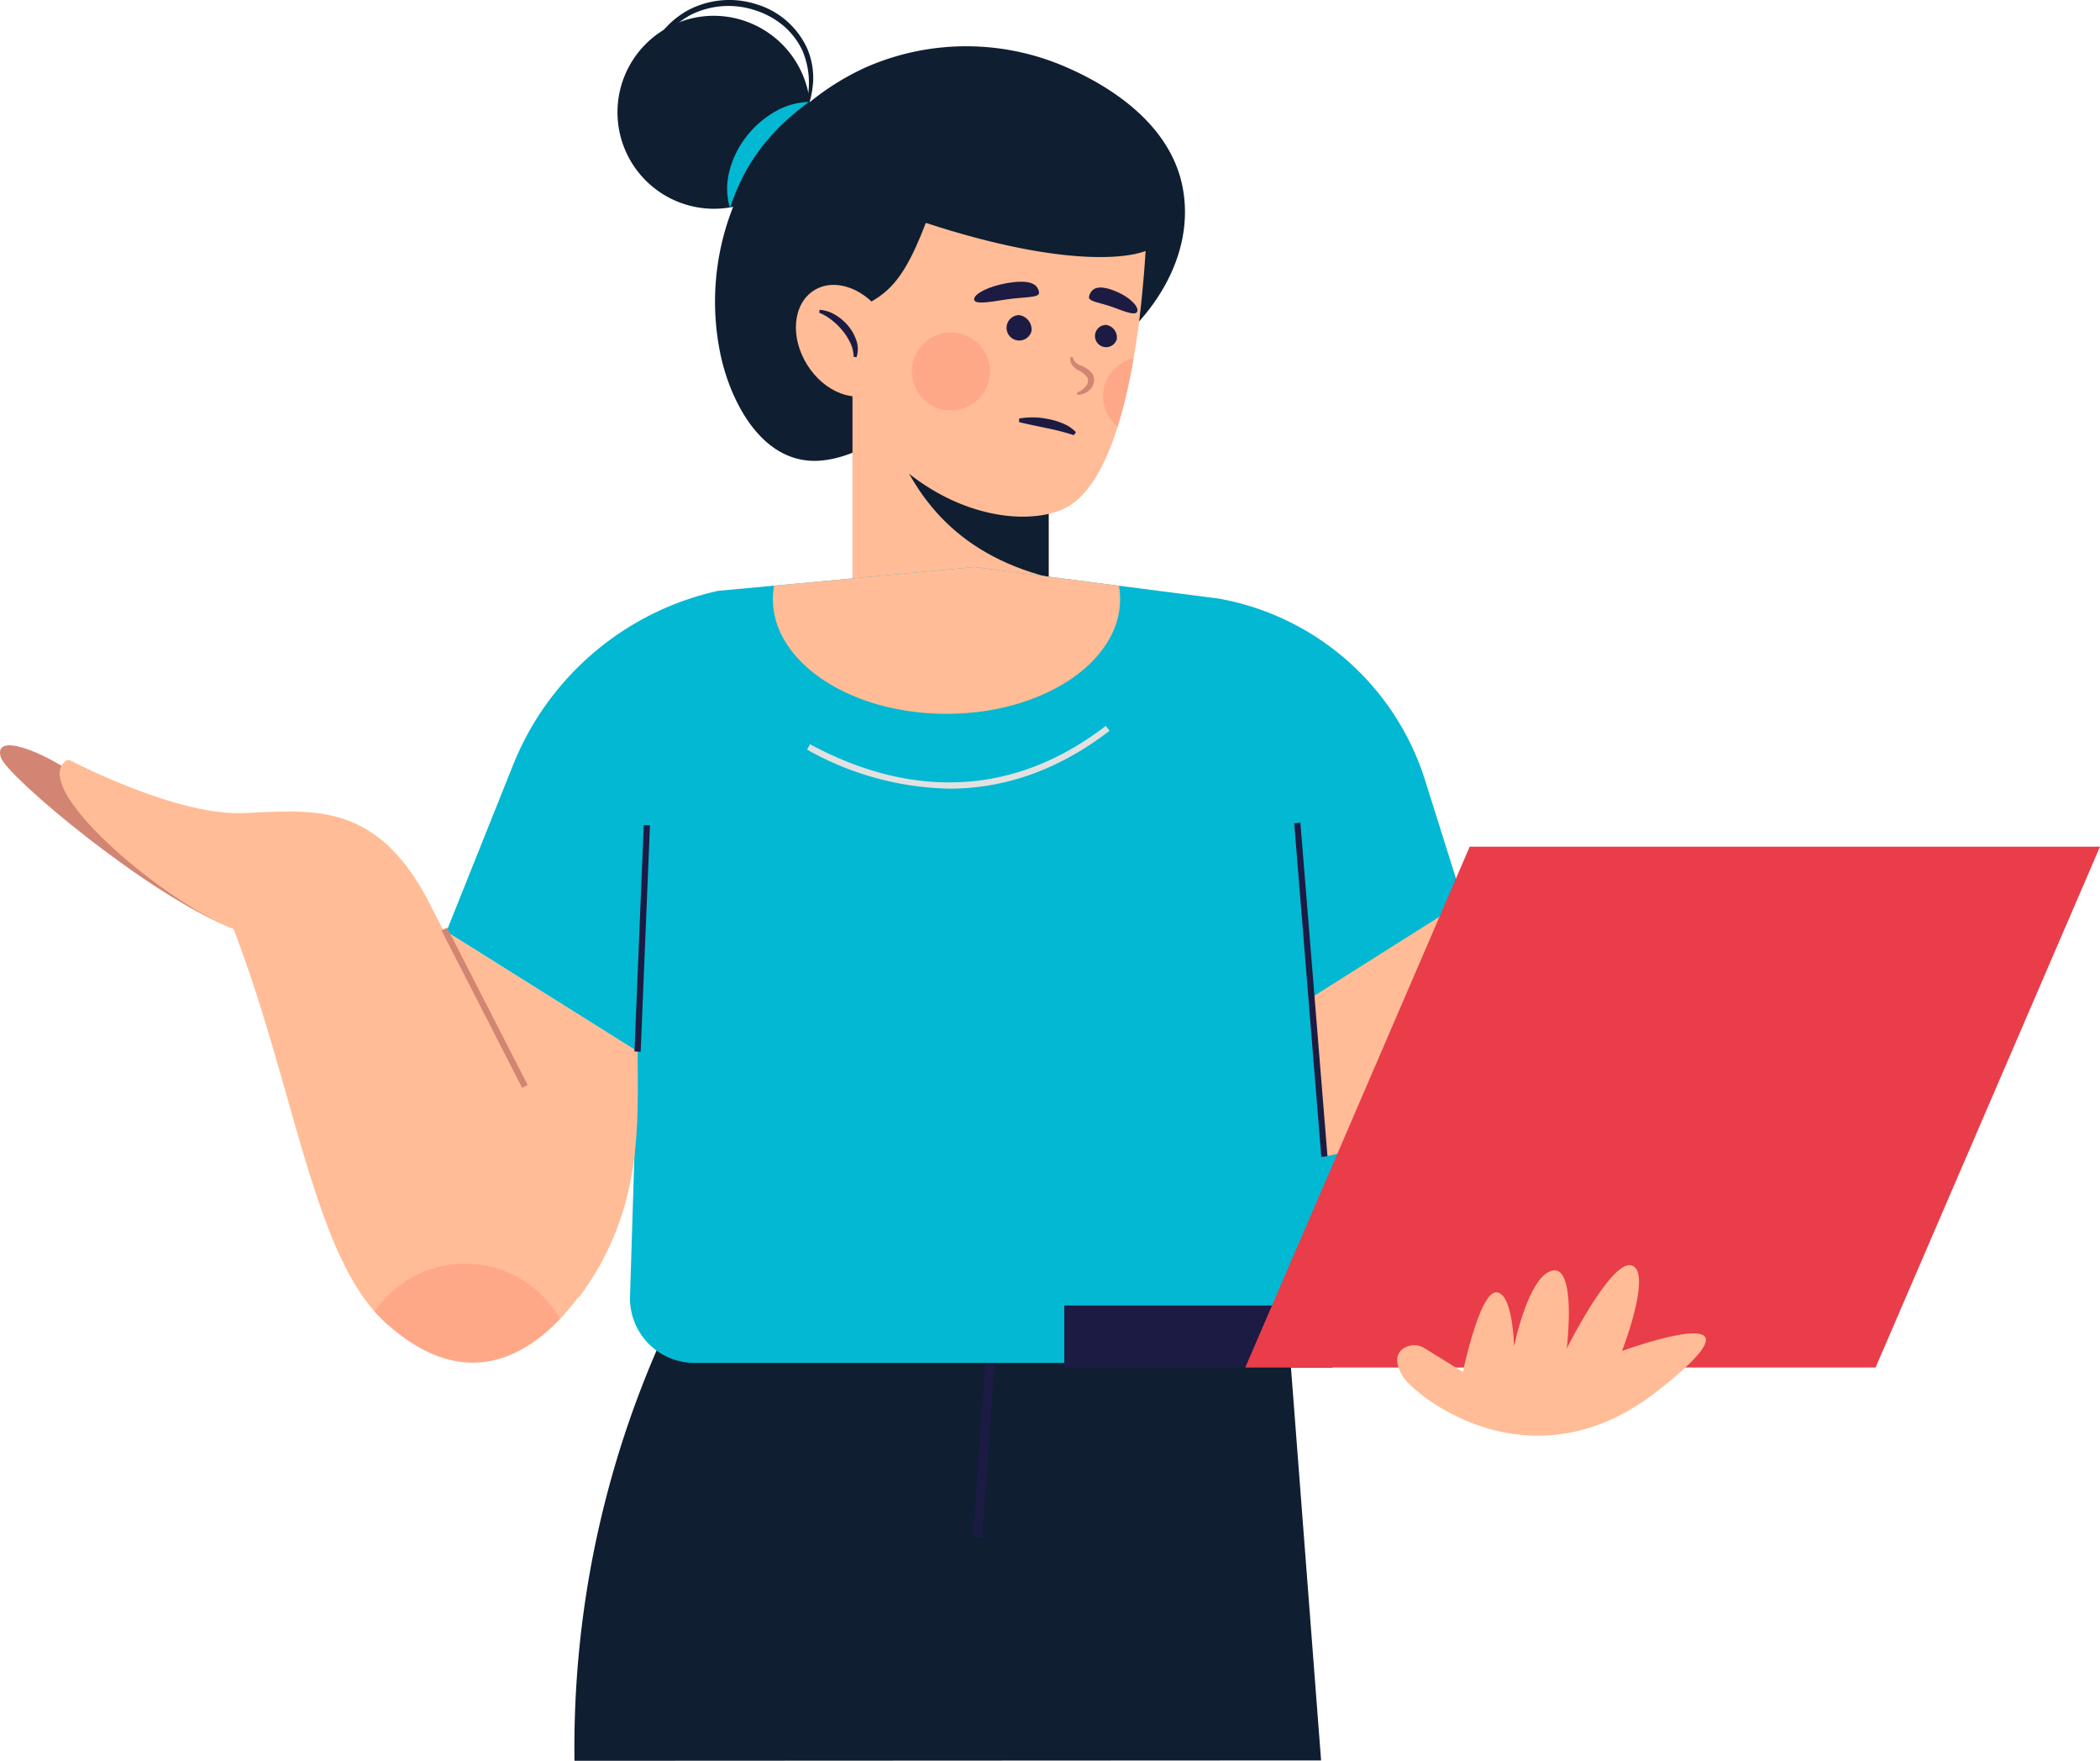
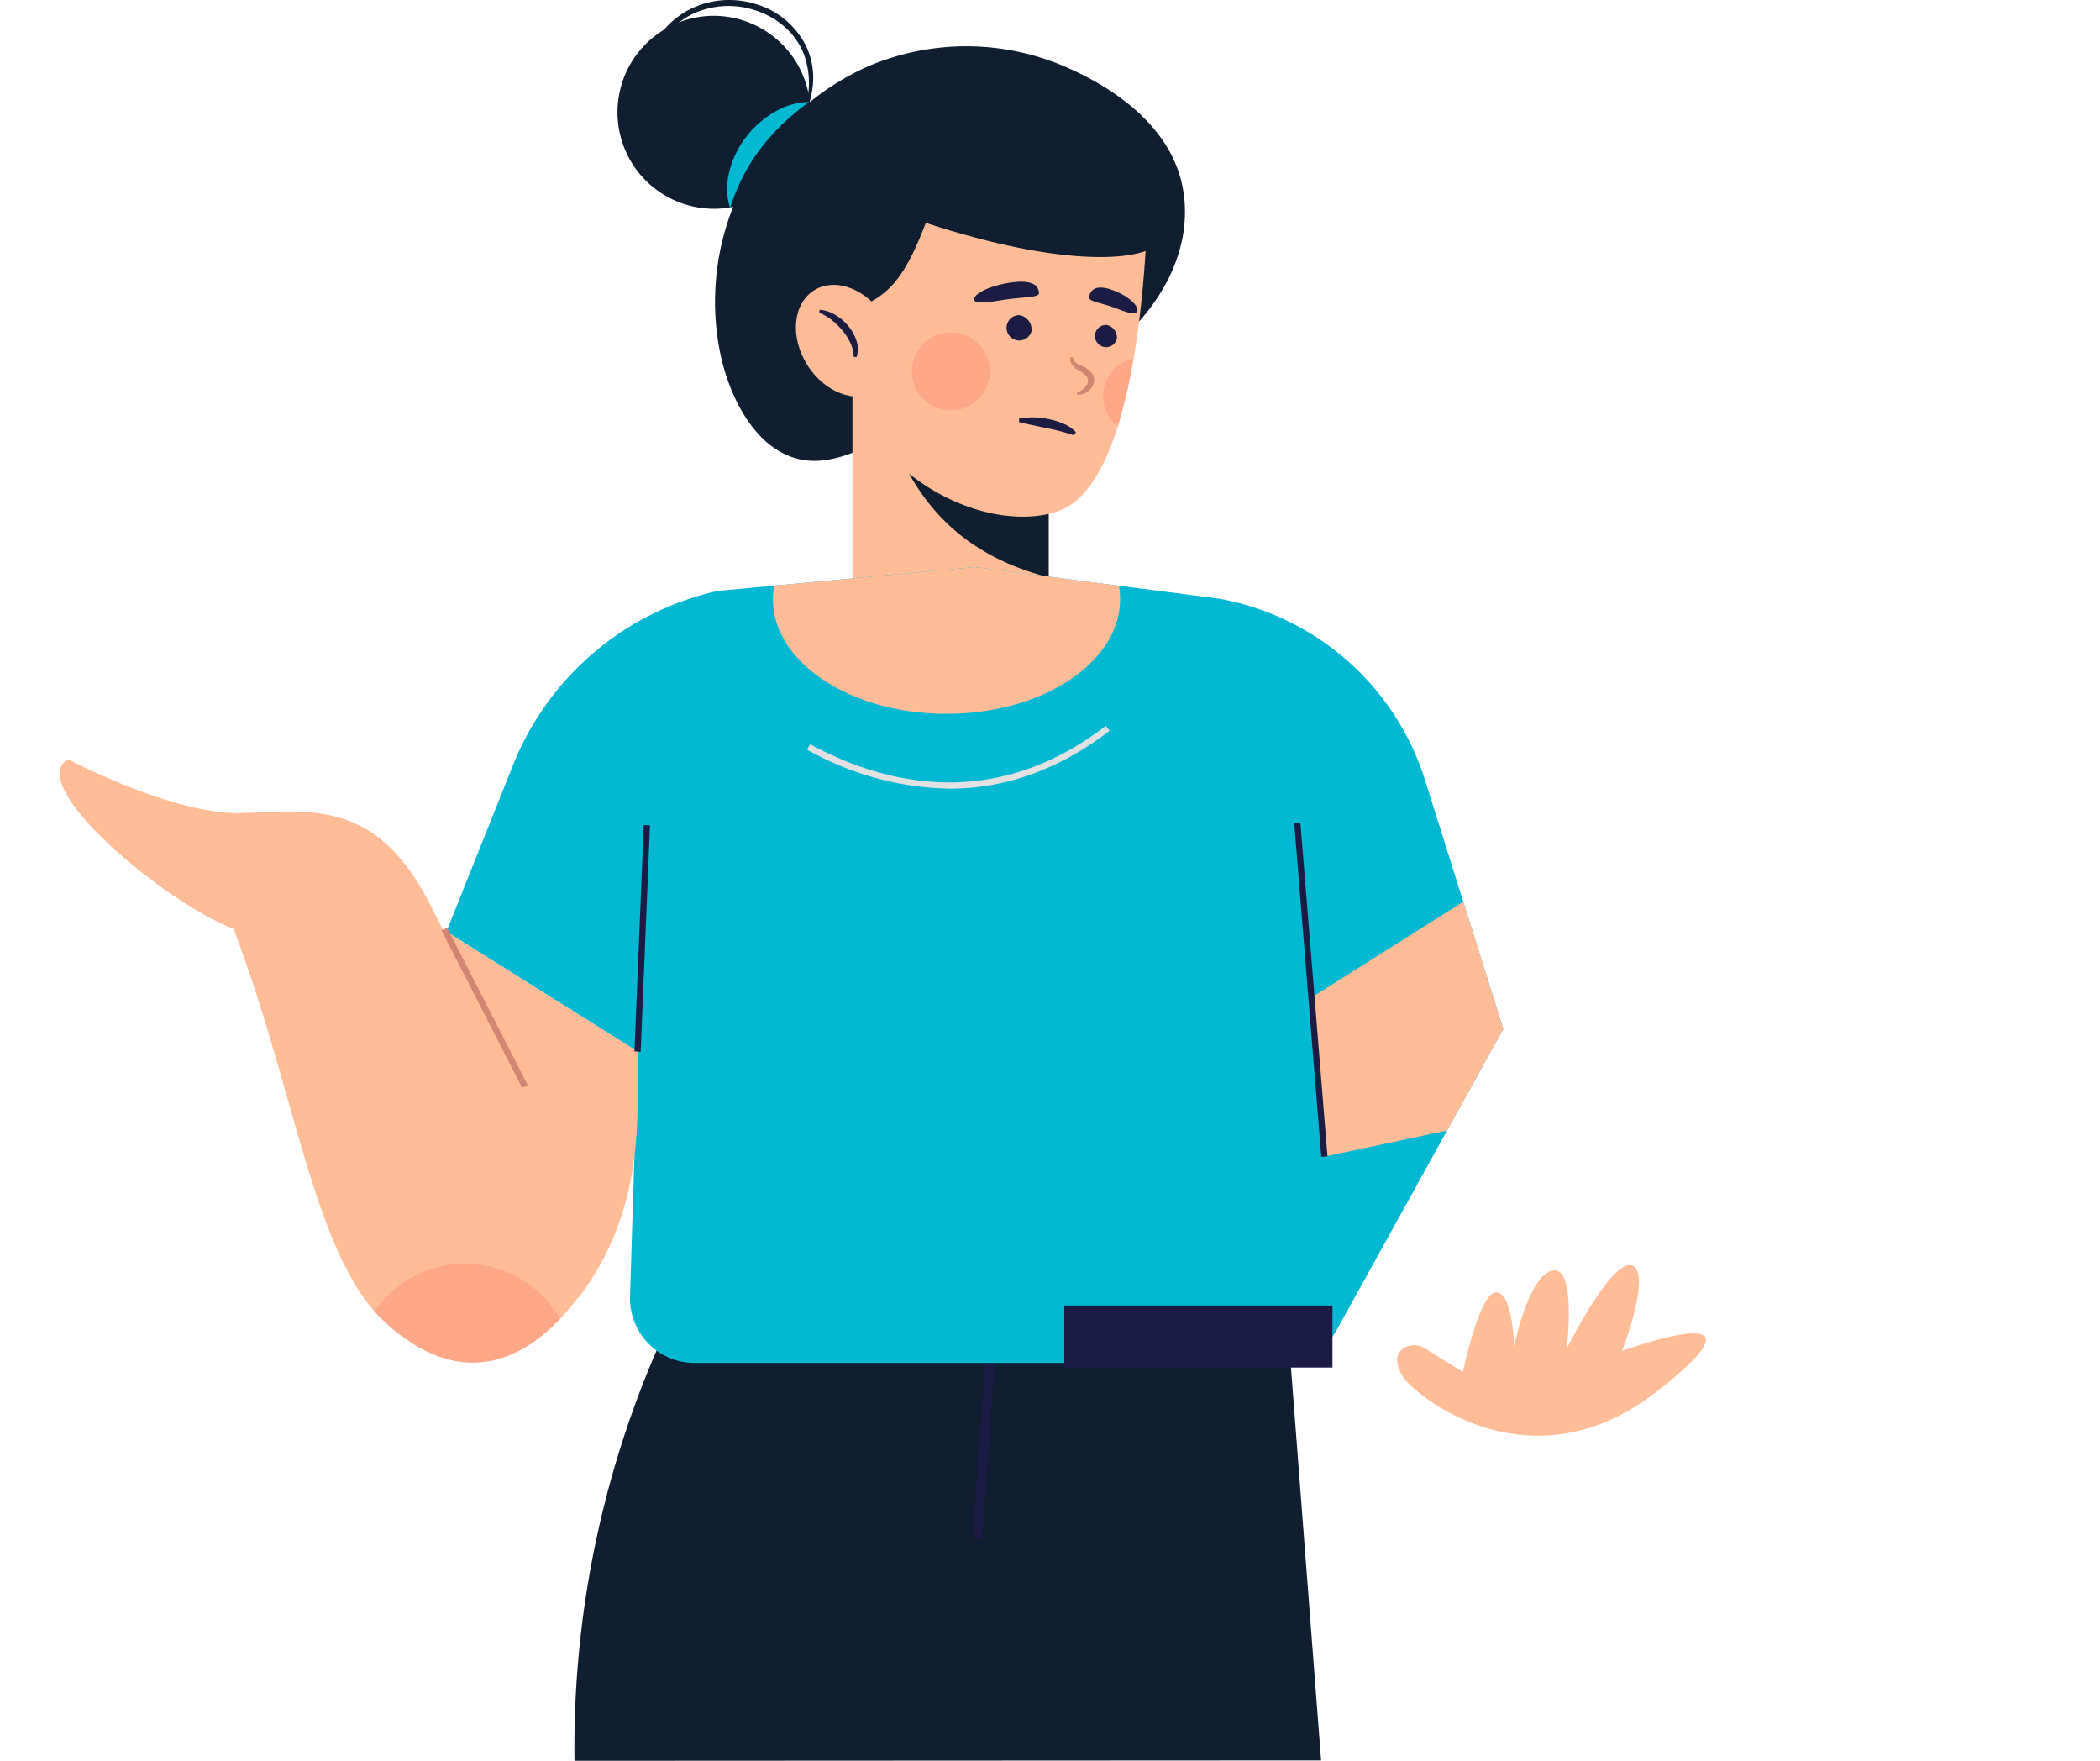
<svg xmlns="http://www.w3.org/2000/svg" id="Group_369" data-name="Group 369" width="285.326" height="239.19" viewBox="0 0 285.326 239.19">
  <defs>
    <clipPath id="clip-path">
      <rect id="Rectangle_264" data-name="Rectangle 264" width="285.326" height="239.19" fill="none" />
    </clipPath>
    <clipPath id="clip-path-2">
      <rect id="Rectangle_263" data-name="Rectangle 263" width="285.327" height="239.19" fill="none" />
    </clipPath>
    <clipPath id="clip-path-3">
      <rect id="Rectangle_256" data-name="Rectangle 256" width="10.6" height="10.6" fill="none" />
    </clipPath>
    <clipPath id="clip-path-4">
      <rect id="Rectangle_257" data-name="Rectangle 257" width="4.153" height="9.3" fill="none" />
    </clipPath>
    <clipPath id="clip-path-5">
      <rect id="Rectangle_261" data-name="Rectangle 261" width="25.213" height="13.447" fill="none" />
    </clipPath>
  </defs>
  <g id="Group_368" data-name="Group 368" clip-path="url(#clip-path)">
    <g id="Group_367" data-name="Group 367" transform="translate(0 0.001)">
      <g id="Group_366" data-name="Group 366" clip-path="url(#clip-path-2)">
        <path id="Path_1159" data-name="Path 1159" d="M382.831,859.76a135.781,135.781,0,0,0-12.215,58.125l101.44-.052-4.143-54Z" transform="translate(-292.56 -678.696)" fill="#0f1e31" />
        <rect id="Rectangle_254" data-name="Rectangle 254" width="23.647" height="1.263" transform="translate(132.177 208.818) rotate(-85.89)" fill="#1b1b43" />
        <path id="Path_1160" data-name="Path 1160" d="M437.624,15.579a11.233,11.233,0,0,0-.012-8.7,10.064,10.064,0,0,0-2.679-3.459,11.34,11.34,0,0,0-3.879-2.064,11.466,11.466,0,0,0-8.607.663,13.256,13.256,0,0,0-5.894,6.524l-.3-.124a15.132,15.132,0,0,1,2.269-4.046,11.964,11.964,0,0,1,3.589-3.006A12.013,12.013,0,0,1,431.3.56a11.072,11.072,0,0,1,6.959,6.028,10.178,10.178,0,0,1,.8,4.616,13.635,13.635,0,0,1-1.135,4.5Z" transform="translate(-328.586 -0.003)" fill="#0f1e31" />
        <path id="Path_1161" data-name="Path 1161" d="M525.036,51.706c.244,6.954-3.576,13.466-8.751,18A33.636,33.636,0,0,1,496.306,77.9c-7.423.442-12.96,7.248-20.3,8.163-7.913.986-12.379-7.208-13.932-13.761a34.976,34.976,0,0,1,19.762-39.683,33.945,33.945,0,0,1,27.415.193c6.919,3.067,14.077,8.38,15.513,16.355a17.858,17.858,0,0,1,.272,2.543" transform="translate(-364.046 -23.54)" fill="#0f1e31" />
        <path id="Path_1162" data-name="Path 1162" d="M424.593,23.414a13.108,13.108,0,1,1-13.108-13.241,13.175,13.175,0,0,1,13.108,13.241" transform="translate(-314.48 -8.031)" fill="#0f1e31" />
        <rect id="Rectangle_255" data-name="Rectangle 255" width="26.662" height="37.217" transform="translate(115.824 48.884)" fill="#ffbc96" />
        <path id="Path_1163" data-name="Path 1163" d="M593.464,253.88v24.96c-12.779-3.26-18.988-11.381-22.172-21.759Z" transform="translate(-450.978 -200.414)" fill="#0f1e31" />
        <path id="Path_1164" data-name="Path 1164" d="M584.972,95.679s-.008,3.125-.286,7.7c-.177,2.78-.447,6.091-.884,9.561-.211,1.643-.455,3.319-.741,5a71.5,71.5,0,0,1-2.165,9.3c-1.719,5.442-4.153,9.831-7.607,11.28a11.174,11.174,0,0,1-1.769.564c-4.743,1.1-12.08-.051-18.945-5.433A33.631,33.631,0,0,1,548,129.307c-1.643-1.87-1.07-3.656-2.51-6.166-.135-.219.126-1.255,0-1.474l-2-3.5.876-6.529.421-3.142,2.039-15.205,19.164-5.526Z" transform="translate(-429.033 -69.278)" fill="#ffbc96" />
        <path id="Path_1165" data-name="Path 1165" d="M522.534,89.319c7.476-2.675,9.92-3.365,13.71-13.263C555.058,82.233,566.5,81.461,568.4,78.3l-1.085-10.174L549.253,57.993l-20.269,6.818L519.954,76.6Z" transform="translate(-410.452 -45.78)" fill="#0f1e31" />
        <path id="Path_1166" data-name="Path 1166" d="M525.451,188.088c2.352,3.786,1.918,8.309-.97,10.1s-7.136.18-9.488-3.606-1.918-8.309.97-10.1,7.136-.18,9.488,3.606" transform="translate(-405.34 -145.052)" fill="#ffbc96" />
        <path id="Path_1167" data-name="Path 1167" d="M480.256,65.76a34.7,34.7,0,0,0-3.62,3.01,28.267,28.267,0,0,0-2.964,3.327,25.8,25.8,0,0,0-2.369,3.75,29.7,29.7,0,0,0-1.787,4.339,9.209,9.209,0,0,1-.08-5.02,12.637,12.637,0,0,1,2.222-4.595,13.181,13.181,0,0,1,3.795-3.389,9.644,9.644,0,0,1,4.8-1.422" transform="translate(-370.329 -51.912)" fill="#03b8d2" />
        <path id="Path_1168" data-name="Path 1168" d="M528.532,199.84a4.72,4.72,0,0,1,2.143.7,6.681,6.681,0,0,1,1.718,1.468,5.925,5.925,0,0,1,1.12,1.988,3.522,3.522,0,0,1,.018,2.291l-.387-.078a4.573,4.573,0,0,0-.46-1.9,7.94,7.94,0,0,0-1.063-1.66,9.129,9.129,0,0,0-1.43-1.4,7.191,7.191,0,0,0-1.736-1.025Z" transform="translate(-417.162 -157.754)" fill="#1b1b43" />
        <path id="Path_1169" data-name="Path 1169" d="M653.008,205.445a1.725,1.725,0,1,1-1.663-2.185,1.978,1.978,0,0,1,1.663,2.185" transform="translate(-512.86 -160.454)" fill="#1b1b43" />
        <path id="Path_1170" data-name="Path 1170" d="M709.6,211.484a1.512,1.512,0,1,1-1.458-1.916,1.734,1.734,0,0,1,1.458,1.916" transform="translate(-557.856 -165.434)" fill="#1b1b43" />
        <path id="Path_1171" data-name="Path 1171" d="M690.855,230.231a.97.97,0,0,0,.306.644,1.982,1.982,0,0,0,.639.429,3.646,3.646,0,0,1,1.637,1.089,1.64,1.64,0,0,1,.268,1.137,1.963,1.963,0,0,1-.45,1.006,2.51,2.51,0,0,1-1.794.809l-.072-.321a2.839,2.839,0,0,0,1.28-.938,1.124,1.124,0,0,0,.076-1.221,4.344,4.344,0,0,0-1.3-.942,2.43,2.43,0,0,1-.744-.707,1.281,1.281,0,0,1-.172-1.042Z" transform="translate(-545.066 -181.699)" fill="#d28572" />
        <path id="Path_1172" data-name="Path 1172" d="M657.478,269.37a10.538,10.538,0,0,1,4.034.087,9.508,9.508,0,0,1,1.953.6,5,5,0,0,1,1.732,1.171l-.285.4a32.456,32.456,0,0,0-3.658-.948c-1.245-.272-2.5-.507-3.781-.824Z" transform="translate(-519.01 -212.517)" fill="#1b1b43" />
        <path id="Path_1173" data-name="Path 1173" d="M637.291,183.23c.067.709-2.343.553-4.607.921-2.454.4-4.212.66-4.212-.053s1.871-1.714,4.317-2.159c2.9-.526,4.37-.105,4.5,1.29" transform="translate(-496.116 -143.451)" fill="#1b1b43" />
        <path id="Path_1174" data-name="Path 1174" d="M702.567,186.7c-.162.692,1.7.829,3.359,1.466,1.8.691,3.1,1.16,3.212.456s-1.154-1.919-2.945-2.653c-2.12-.87-3.307-.632-3.626.731" transform="translate(-554.599 -146.4)" fill="#1b1b43" />
        <g id="Group_359" data-name="Group 359" transform="translate(123.897 45.158)" opacity="0.2">
          <g id="Group_358" data-name="Group 358">
            <g id="Group_357" data-name="Group 357" clip-path="url(#clip-path-3)">
              <path id="Path_1175" data-name="Path 1175" d="M598.906,219.726a5.3,5.3,0,1,1-5.3-5.3,5.3,5.3,0,0,1,5.3,5.3" transform="translate(-588.306 -214.426)" fill="#fe5b52" />
            </g>
          </g>
        </g>
        <g id="Group_362" data-name="Group 362" transform="translate(149.873 48.656)" opacity="0.2">
          <g id="Group_361" data-name="Group 361">
            <g id="Group_360" data-name="Group 360" clip-path="url(#clip-path-4)">
              <path id="Path_1176" data-name="Path 1176" d="M715.805,231.04a71.533,71.533,0,0,1-2.165,9.3,5.291,5.291,0,0,1,2.165-9.3" transform="translate(-711.652 -231.04)" fill="#fe5b52" />
            </g>
          </g>
        </g>
-         <path id="Path_1177" data-name="Path 1177" d="M31.725,505.675C20.142,501.182.977,484.966.135,482.439c-1.165-3.5,5.476-1.053,10.741,2.738Z" transform="translate(0 -379.507)" fill="#d28572" />
        <path id="Path_1178" data-name="Path 1178" d="M431.6,428.5l-7.641,13.8L408.992,469.35a8.771,8.771,0,0,1-7.674,4.524h-79.6a8.773,8.773,0,0,1-8.769-9.047l1.036-33.241L288,415.285l9.056-22.635a39.088,39.088,0,0,1,27.883-23.663l7.59-.7,27.209-2.527,19.636,2.536,13.537,1.744a36.046,36.046,0,0,1,28.06,24.674l5.189,16.5Z" transform="translate(-227.347 -288.732)" fill="#03b8d2" />
        <path id="Path_1179" data-name="Path 1179" d="M112.939,556.639a38.241,38.241,0,0,1-6.444,9.469c-5.265,5.535-13.512,9.78-23.739.5a17.85,17.85,0,0,1-1.474-1.508c-8.525-9.7-11.187-31.236-19.165-51.984-9.376-3.58-27.791-19.089-22.762-22.829a.564.564,0,0,1,.607-.034c2.123,1.087,14.809,7.4,23.275,7.144,9.266-.286,18.255-1.971,25.558,12.35s24.143,46.9,24.143,46.9" transform="translate(-30.393 -386.947)" fill="#ffbc96" />
        <path id="Path_1180" data-name="Path 1180" d="M287.993,600.918l4.488,36.962,13.478,12.776c8.986-11.934,8-24.149,8.022-33.44Z" transform="translate(-227.342 -474.366)" fill="#ffbc96" />
        <path id="Path_1181" data-name="Path 1181" d="M872.593,598.886l-7.641,13.8-16.671,3.547-1.643-21.683L867.151,581.6Z" transform="translate(-668.337 -459.116)" fill="#ffbc96" />
        <rect id="Rectangle_258" data-name="Rectangle 258" width="0.842" height="24.018" transform="translate(59.991 126.395) rotate(-27.127)" fill="#d28572" />
        <rect id="Rectangle_259" data-name="Rectangle 259" width="30.787" height="0.842" transform="matrix(0.041, -0.999, 0.999, 0.041, 86.206, 142.832)" fill="#1b1b43" />
        <rect id="Rectangle_260" data-name="Rectangle 260" width="0.842" height="45.458" transform="translate(175.844 111.839) rotate(-4.645)" fill="#1b1b43" />
        <path id="Path_1182" data-name="Path 1182" d="M545.813,370.115c0,8.6-10.564,15.584-23.587,15.584s-23.587-6.983-23.587-15.584a9.46,9.46,0,0,1,.169-1.828l27.209-2.527,19.636,2.536a10.086,10.086,0,0,1,.16,1.82" transform="translate(-393.626 -288.732)" fill="#ffbc96" />
        <path id="Path_1183" data-name="Path 1183" d="M540.01,476.709a40.9,40.9,0,0,1-19.326-5.3l.4-.74c9.886,5.362,24.883,9.282,40.189-2.491l.513.668c-7.514,5.78-14.955,7.866-21.777,7.866" transform="translate(-411.028 -369.578)" fill="#e1e1e1" />
        <g id="Group_365" data-name="Group 365" transform="translate(50.889 171.655)" opacity="0.2">
          <g id="Group_364" data-name="Group 364">
            <g id="Group_363" data-name="Group 363" clip-path="url(#clip-path-5)">
              <path id="Path_1184" data-name="Path 1184" d="M266.852,822.586c-5.265,5.535-13.512,9.78-23.739.5a17.837,17.837,0,0,1-1.474-1.508,14.877,14.877,0,0,1,25.213,1.011" transform="translate(-241.639 -815.08)" fill="#fe5b52" />
            </g>
          </g>
        </g>
        <rect id="Rectangle_262" data-name="Rectangle 262" width="36.434" height="8.424" transform="translate(144.606 177.343)" fill="#1b1b43" />
-         <path id="Path_1185" data-name="Path 1185" d="M889.018,616.886H803.377l30.494-70.753h85.642Z" transform="translate(-634.186 -431.119)" fill="#e93d4a" />
        <path id="Path_1186" data-name="Path 1186" d="M905.2,827.346a2.674,2.674,0,0,0-3.006.047c-.987.753-1.045,1.99-.028,3.711,1.479,2.5,17.3,15.589,34.591,2.048s-4.779-5.462-4.779-5.462,4.1-10.582,1.366-11.606-8.876,11.265-8.876,11.265,1.366-11.265-1.934-10.582-5.234,10.355-5.234,10.355-.114-7.282-2.39-7.4-4.552,10.81-4.552,10.81Z" transform="translate(-711.592 -644.17)" fill="#ffbc96" />
      </g>
    </g>
  </g>
</svg>